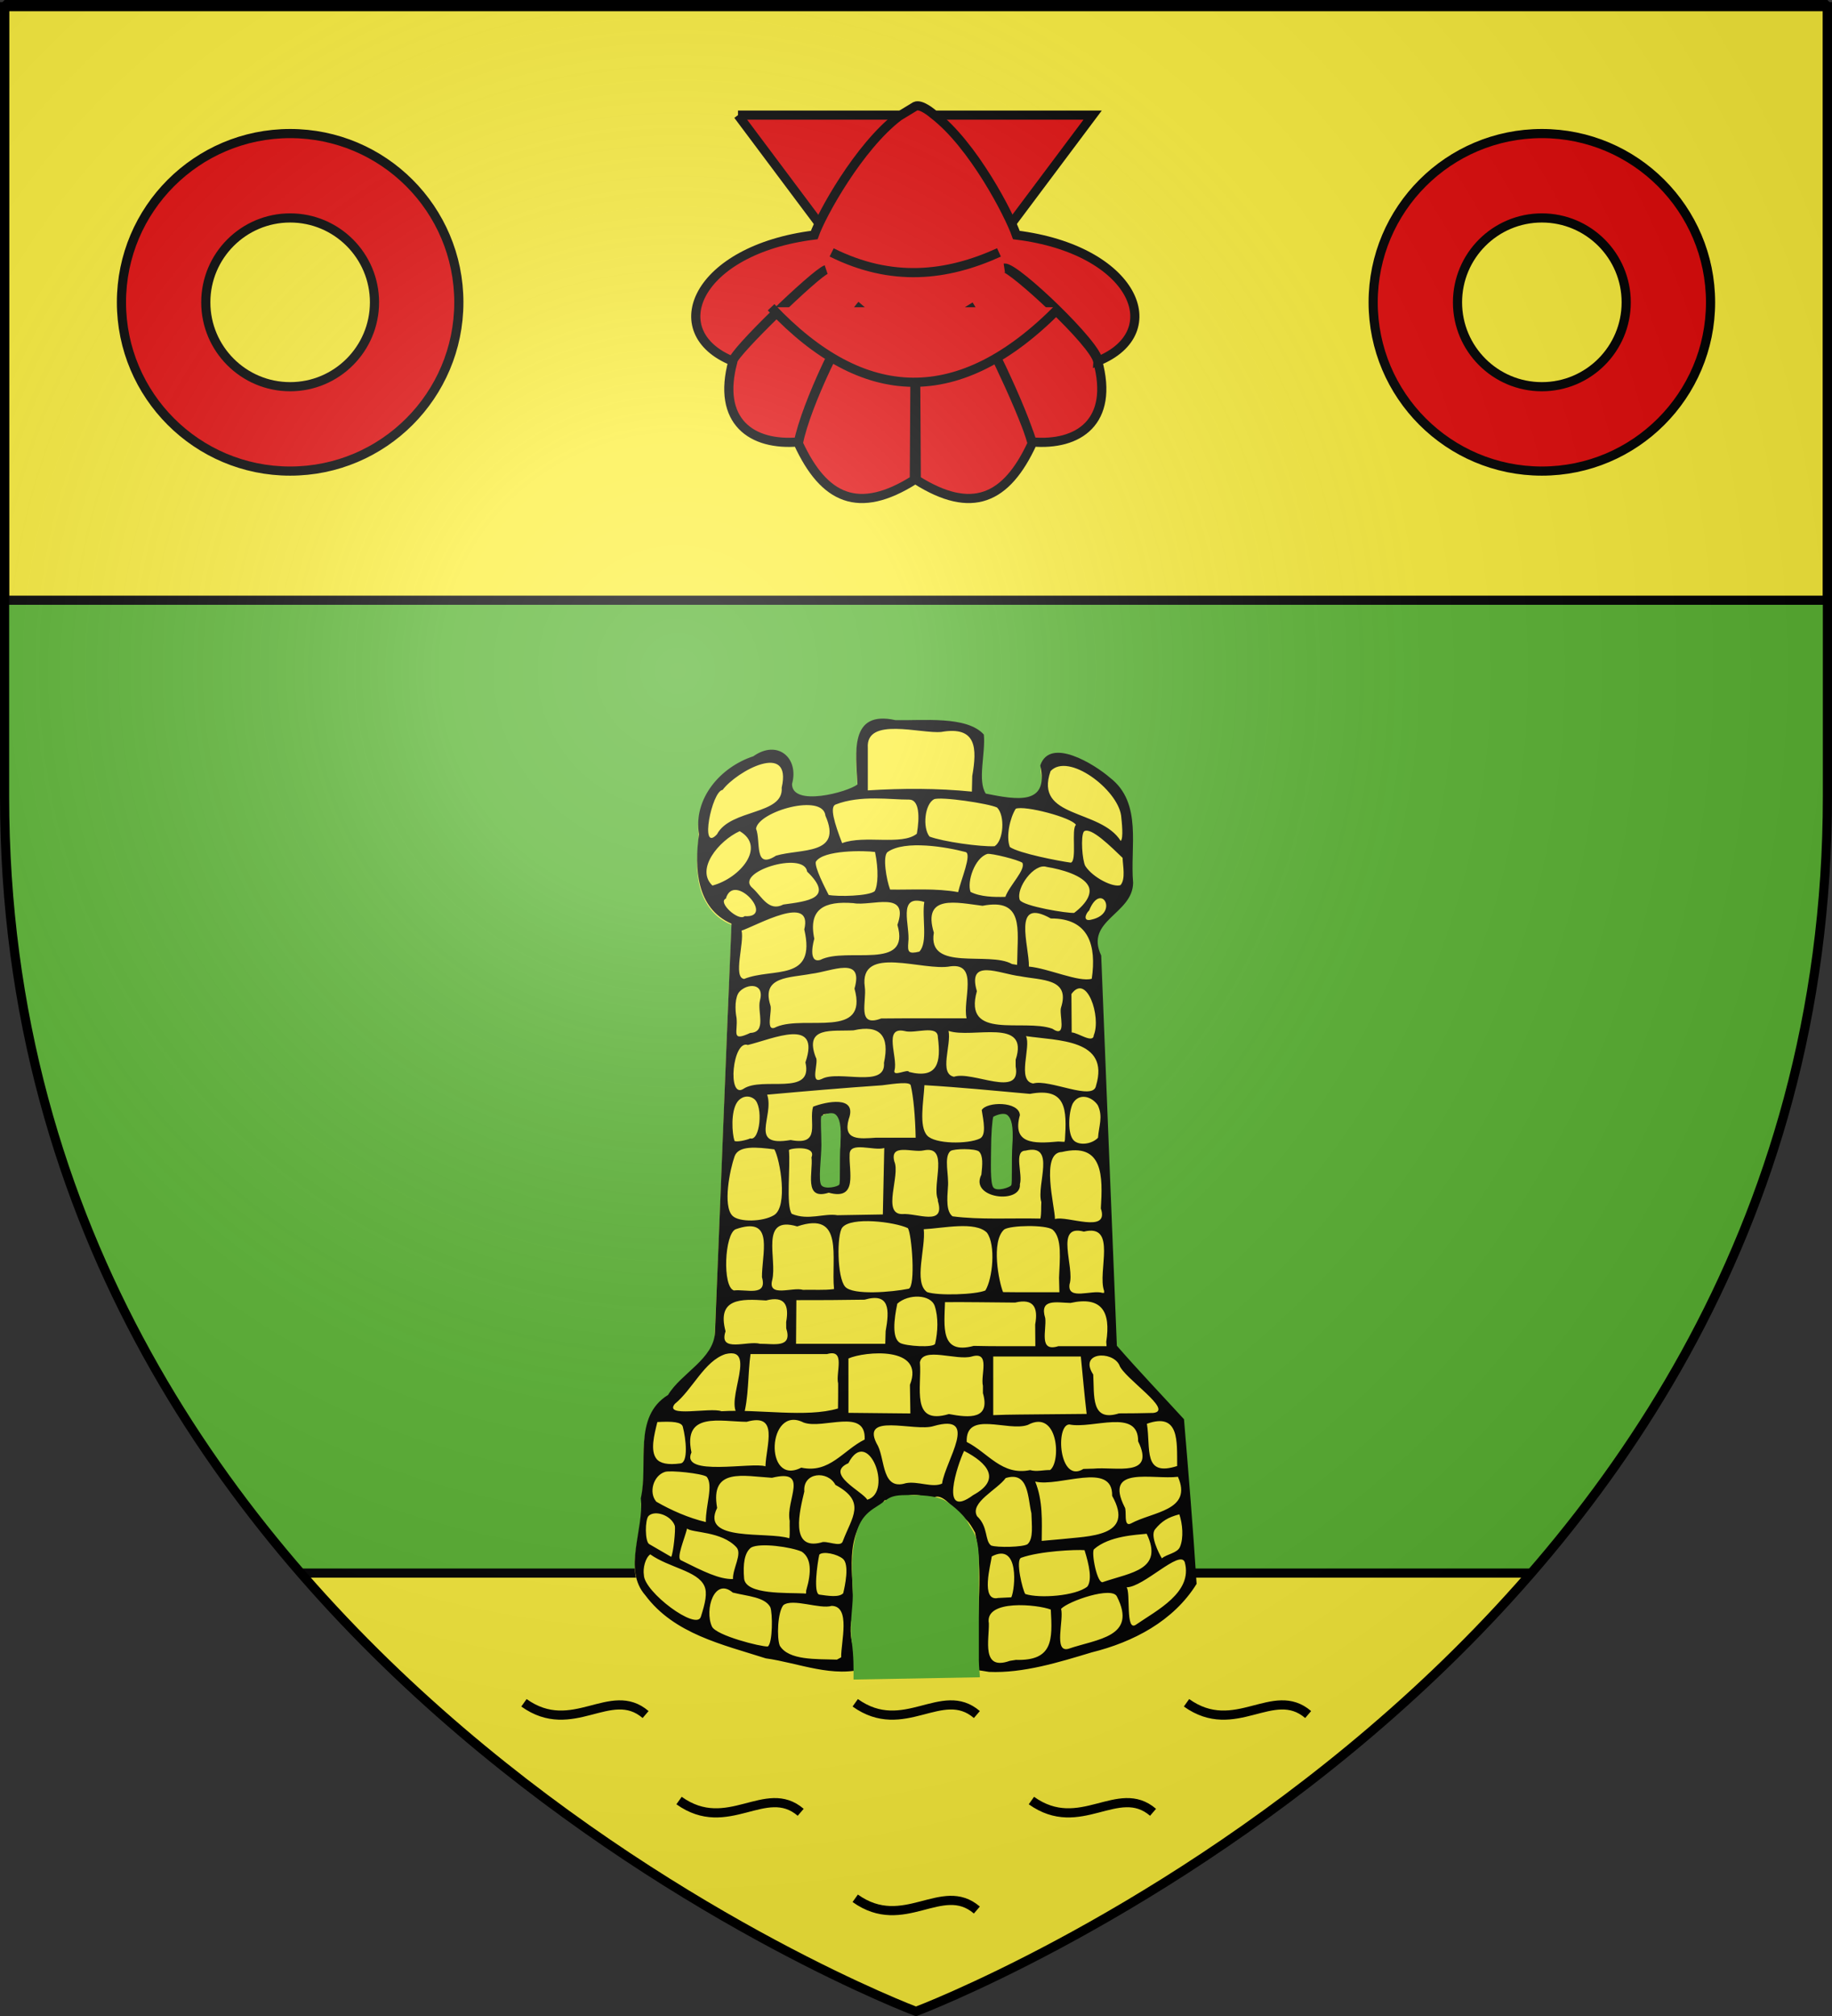
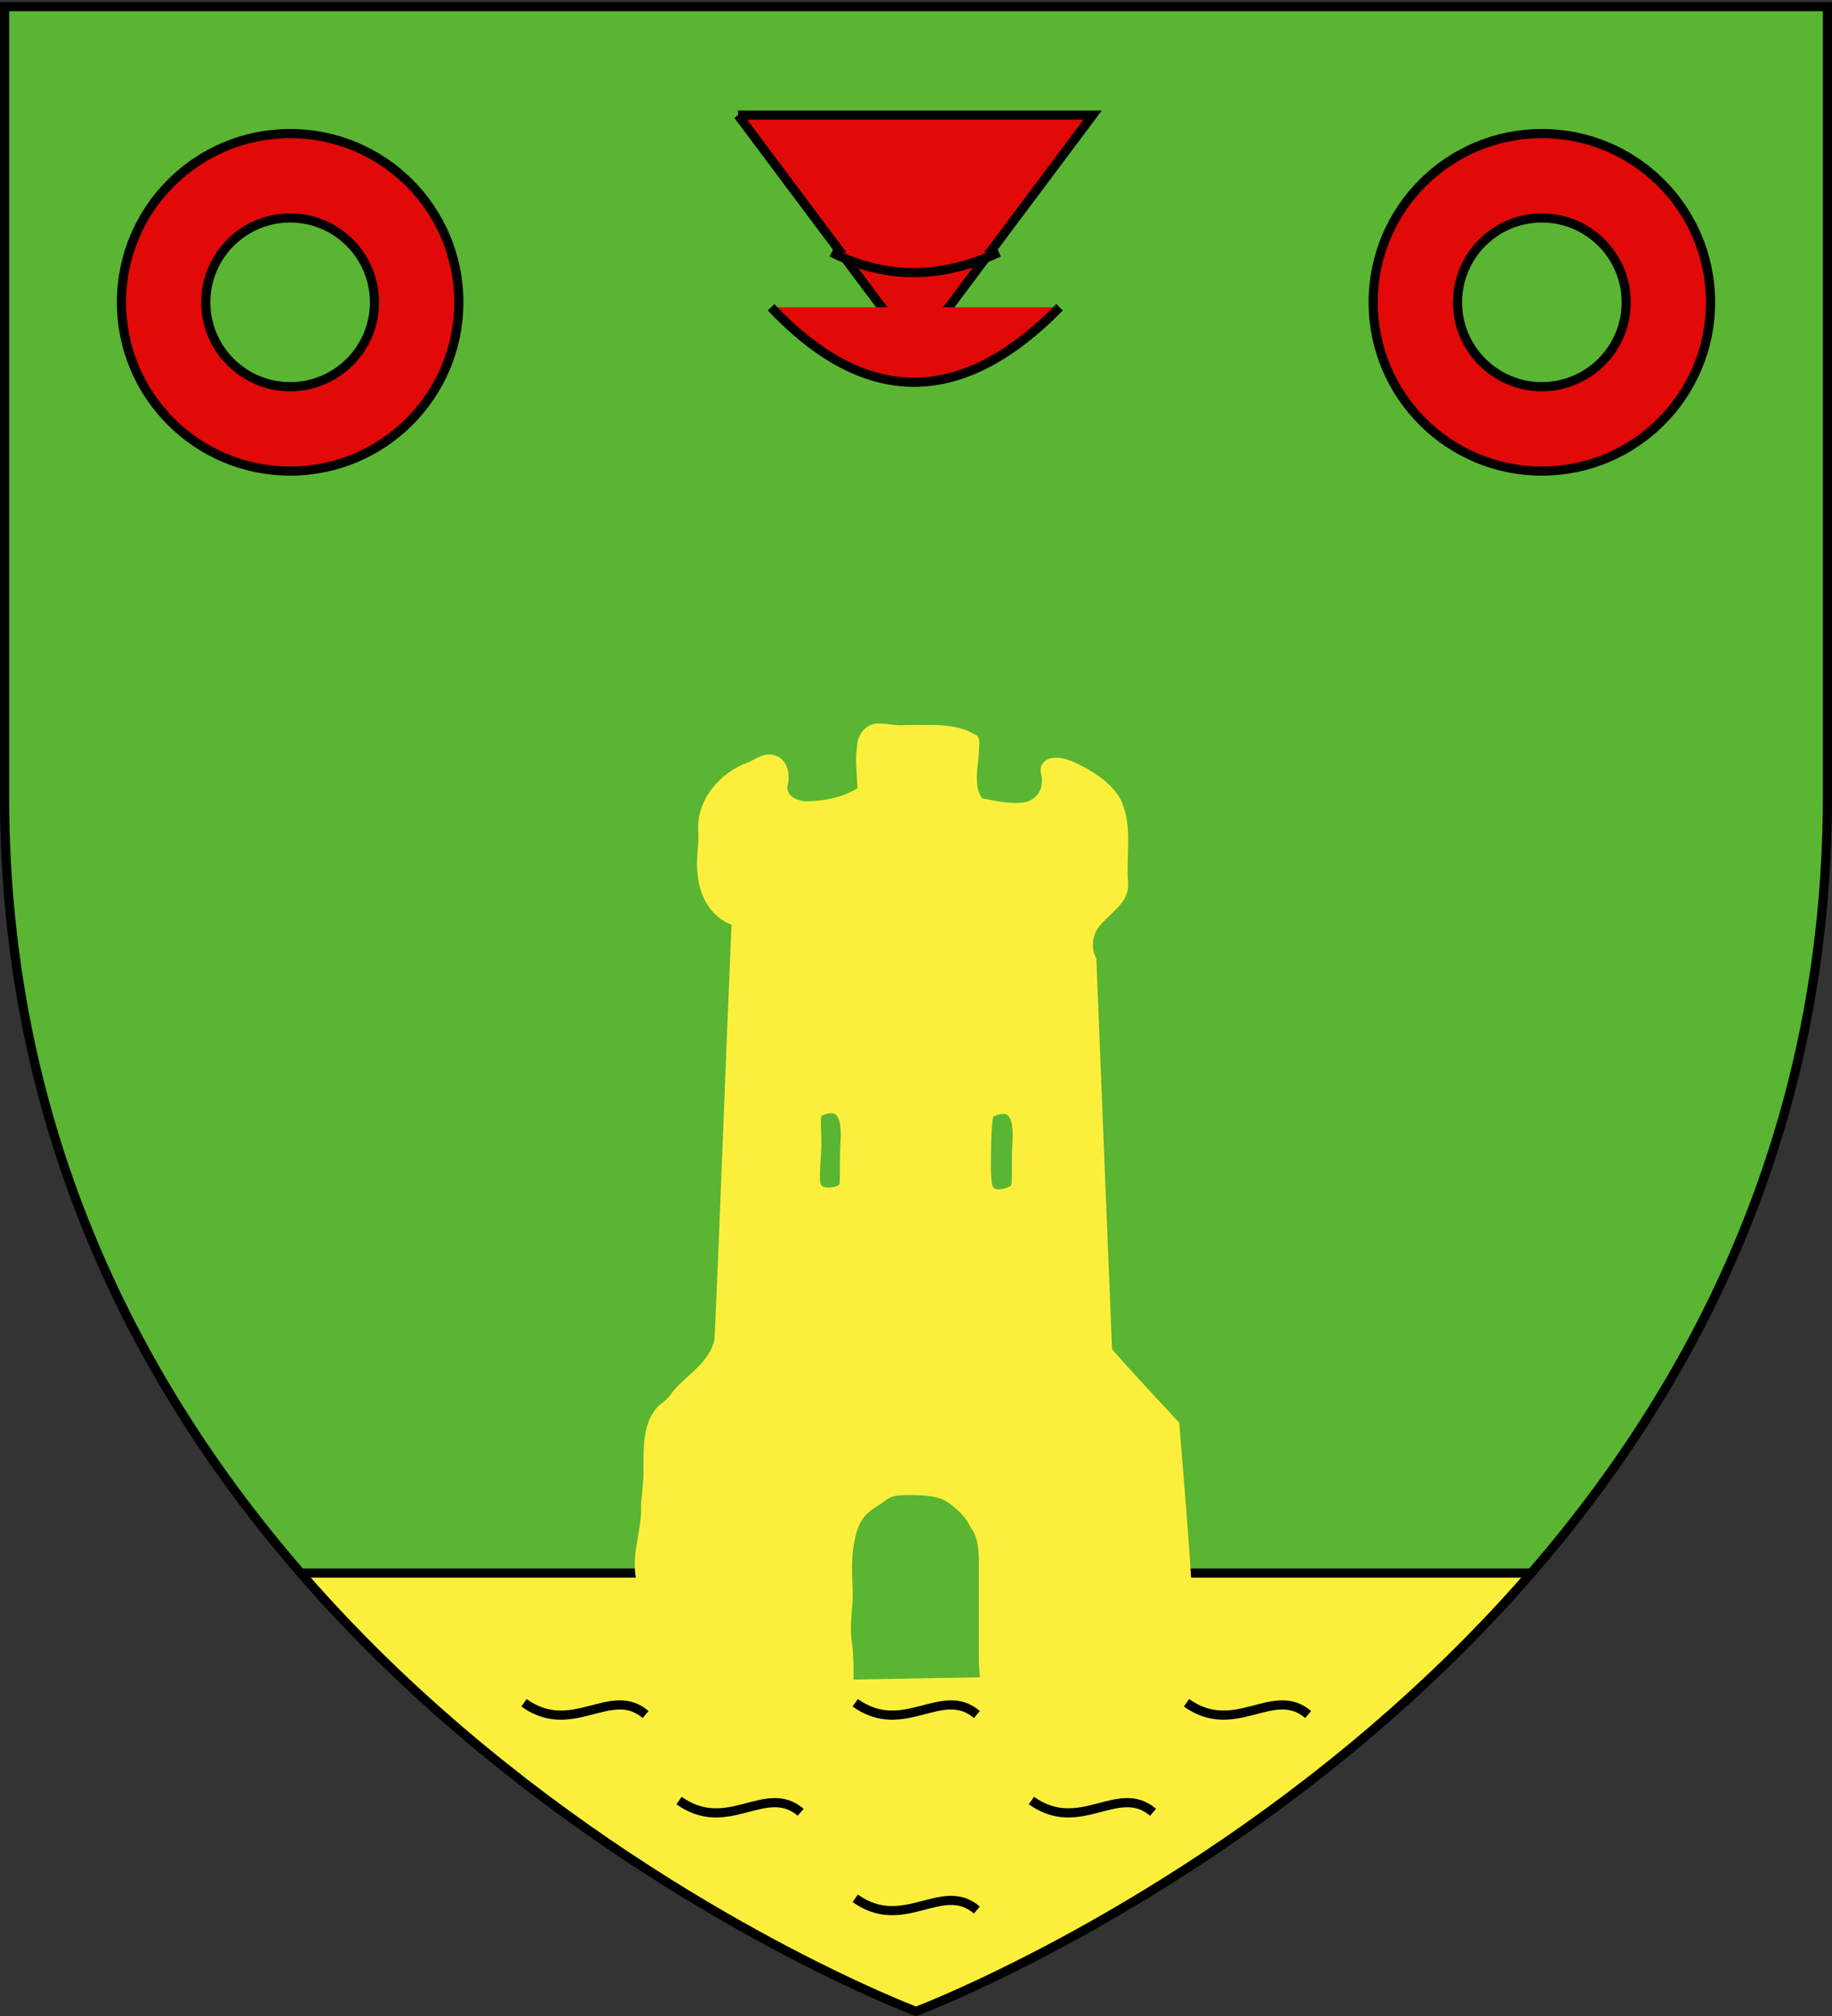
<svg xmlns="http://www.w3.org/2000/svg" xmlns:xlink="http://www.w3.org/1999/xlink" width="600" height="660" version="1.0">
  <rect width="100%" height="100%" fill="#333333" stroke="none" />
  <desc>Flag of Canton of Valais (Wallis)</desc>
  <defs>
    <radialGradient xlink:href="#b" id="e" cx="221.445" cy="226.331" r="300" fx="221.445" fy="226.331" gradientTransform="matrix(1.353 0 0 1.349 -77.63 -85.747)" gradientUnits="userSpaceOnUse" />
    <linearGradient id="b">
      <stop offset="0" style="stop-color:white;stop-opacity:.314" />
      <stop offset=".19" style="stop-color:white;stop-opacity:.251" />
      <stop offset=".6" style="stop-color:#6b6b6b;stop-opacity:.125" />
      <stop offset="1" style="stop-color:black;stop-opacity:.125" />
    </linearGradient>
  </defs>
  <g style="display:inline">
    <path d="M300 658.5s298.5-112.32 298.5-397.772V2.176H1.5v258.552C1.5 546.18 300 658.5 300 658.5" style="fill:#5ab532;fill-opacity:1;fill-rule:evenodd;stroke:none;stroke-width:1px;stroke-linecap:butt;stroke-linejoin:miter;stroke-opacity:1;display:inline" />
-     <path d="M1.5 1.5h597v195H1.5z" style="opacity:1;fill:#fcef3c;fill-opacity:1;fill-rule:nonzero;stroke:#000;stroke-width:3;stroke-linecap:round;stroke-linejoin:bevel;stroke-miterlimit:4;stroke-dasharray:none;stroke-dashoffset:0;stroke-opacity:1" />
    <path d="M98.531 515C185.674 615.465 300 658.5 300 658.5S414.325 615.465 501.469 515z" style="fill:#fcef3c;fill-opacity:1;fill-rule:evenodd;stroke:none;stroke-width:1px;stroke-linecap:butt;stroke-linejoin:miter;stroke-opacity:1;display:inline" />
    <path id="c" d="M171.6 557.465c15.956 11.388 28.375-5.993 39.842 3.844" style="fill:none;fill-rule:evenodd;stroke:#000;stroke-width:3;stroke-linecap:butt;stroke-linejoin:miter;stroke-miterlimit:4;stroke-dasharray:none;stroke-opacity:1" />
    <use xlink:href="#c" width="600" height="660" transform="translate(50.794 32)" />
    <use xlink:href="#c" width="600" height="660" transform="translate(108.494)" />
    <use xlink:href="#c" width="600" height="660" transform="translate(166.194 32)" />
    <use xlink:href="#c" width="600" height="660" transform="translate(108.494 64)" />
    <use xlink:href="#c" width="600" height="660" transform="translate(216.994)" />
    <path d="M98.5 513.5h403v3h-403z" style="fill:#000;fill-opacity:1;stroke:none;stroke-width:3;stroke-miterlimit:4;stroke-dasharray:none;stroke-opacity:1" />
  </g>
  <g style="display:inline">
    <g style="display:inline">
      <path d="M378.564 281.297c-7.174-.55-12.657 5.563-13.256 12.311-1.463 8.624-.244 17.397.112 26.063-8.436 5.433-18.837 7.445-28.808 7.81-5.415.248-12.957-1.976-12.987-8.508 2.122-6.763.473-16.293-7.202-18.725-7.052-2.346-12.649 3.364-18.994 5.304-15.637 6.896-28.514 23.046-26.514 40.88.088 8.235-1.699 16.683-.406 25.024 1 12.488 7.935 24.9 20.054 29.374-3.609 81.98-6.395 164.007-10.083 245.977-2.574 13.914-16.183 21.11-24.645 31.15-2.157 3.29-4.682 5.924-7.945 8.124-10.231 9.474-9.589 24.778-9.716 37.654.282 7.079-.828 14.095-1.425 21.044 1.12 16.457-7.7 33.21-1.508 49.222 9.158 16.755 26.746 26.784 44.184 33.038 13.209 4.457 26.451 9.337 40.268 11.566 16.123 3.497 33.214 9.057 49.621 3.899 24.598.59 49.465-1.854 73.822 2.34 24.782.516 48.303-8.494 71.757-15.158 19.478-6.574 38.085-18.368 49.172-36.112-2.087-32.311-4.745-64.581-7.427-96.847-13.353-14.528-26.966-28.828-39.927-43.708-3.189-77.353-6.215-154.712-9.318-232.067-3.753-6.832-2.24-15.609 3.354-20.977 6.14-6.938 16.14-12.914 15.53-23.497-1.522-17.297 3.513-36.266-5.605-52.103-6.371-9.446-16.647-15.574-26.805-20.279-5.698-2.366-14.476-4.73-18.568 1.26-2.5 3.147.441 7.308-.406 11.029.099 6.875-6.17 12-12.76 11.974-7.701.573-15.248-1.286-22.778-2.634-5.327-8.545-1.91-19.297-1.71-28.718-.032-3.324 1.375-7.817-2.679-9.318-12.198-7.126-27.034-5.327-40.601-5.513-5.418.596-10.488-.761-15.8-.88" style="fill:#fcef3c;fill-opacity:1;stroke:none;stroke-width:7;stroke-miterlimit:4;stroke-dasharray:none;stroke-opacity:1" transform="translate(79.492 81.874)scale(.551)" />
-       <path d="m433.634 312.481-.217 9.273c-20.537-2.053-41.264-2.012-61.858-.73v-25.189c-1.361-18.8 31.595-8.314 43.657-9.536 21.094-3.66 21.306 9.696 18.418 26.182m-151.742 34.64c-10.462 11.38-3.086-25.69 3.352-26.378 8.43-11.193 41.473-29.16 35.12-1.342 1.293 16.377-30.413 12.464-38.472 27.72m240.22-11.138c.41 3.727 1.514 13.649-.238 15.061-12.135-19.252-51.61-13.116-41.702-41.462 10.535-11.31 39.787 10.822 41.94 26.4m-165.821 16.39c-4.674-12.137-7.45-21.561-3.907-22.942 14.918-5.812 32.584-2.836 43.691-2.94 6.164-.057 6.353 10.37 4.624 20.28-8.817 7.208-31.284.585-44.408 5.602m92.116-21.149c4.85 4.901 3.835 19.619-1.466 22.975-8.055.46-30.694-2.669-38.716-5.733-4.212-5.299-2.896-19.197 2.682-22.178 4.185-1.69 32.616 2.539 37.5 4.936m-131.404 28.592c-13.39 8.653-8.876-8.682-11.89-16.028 1.422-10.355 39.903-21.252 41.257-7.695 10.383 23.575-14.691 19.386-29.367 23.723M495.26 341.51c-2.893 2.54.746 21.334-3.031 22.45-7.115-.96-30.863-5.533-36.26-9.312-2.4-6.312.111-17.35 3.508-22.722 5.342-2.12 33.392 5.235 35.783 9.584m-216.069 36.06c-10.225-9.72 3.797-26.66 16.206-32.315 15.874 9.188.386 27.86-16.206 32.315m243.787-16.475c.175 4.638 1.9 12.675-1.226 16.209-4.114 1.618-16.378-4.309-20.931-11.373-1.77-3.237-2.902-17.666-.792-20.536 4.028-3.043 16.567 9.62 22.948 15.7m-93.333-3.446c3.949 1.05-2.737 16.508-4.4 23.824-13.352-2.398-26.948-1.317-40.437-1.516-2.155-5.605-4.655-20.094-1.448-22.35 10.27-7.222 35.13-2.922 46.285.042m-54.01 23.286c-3.682 2.939-21.714 3.285-27.34 2.224-2.245-4.406-8.358-16.17-7.659-19.682 4.221-7.168 29.119-6.735 35.208-5.856 2.222 10.718 1.734 19.937-.208 23.314m77.669 3.35c-6.594.187-14.823.04-20.686-2.94-2.26-6.117 2.525-20.307 10.01-22.575 2.52-.445 18.324 3.462 20.802 5.277 2.083 4.161-7.692 13.456-10.126 20.238m-131.98 4.558c-8.615 4.466-12.781-4.735-18.058-9.59-12.204-9.513 30.474-22.652 32.222-9.966 16.615 16.022.126 17.572-14.164 19.556m172.894 4.952c-3.473.444-30.424-3.933-32.352-7.707-2.458-7.101 8.688-22.078 15.924-19.607 9.085 1.464 21.75 5.05 24.927 11.433 2.096 4.21-.79 10.016-8.5 15.88M298.3 395.748c-3.416 3.378-16.27-8.226-11.126-10.42 4.748-16.434 29.82 11.748 11.126 10.42m206.336 2.014c-5.551 1.564-3.65-3.555-1.53-5.382 7.035-17.584 18.02 1.741 1.53 5.382m-102.457 19.06c-6.49 1.578-7.057.22-6.56-5.515 1.247-9.943-6.86-28.794 9.514-24.013-1.539 9.242 2.309 24.074-2.954 29.528m-58.866 4.916c-7.813 2.299-3.741-12.191-3.556-12.53-3.758-17.824 6.013-22.556 23.259-21.191 10.74 2.004 33.49-8.001 26.13 12.922 8.143 27.694-29.938 12.823-45.833 20.8m117.063.036-.098 2.928-3.014-.507c-13.625-7.781-50.465 4.818-46.462-18.65-7.032-23.206 13.948-17.755 28.929-15.96 24.82-4.845 20.778 14.324 20.645 32.189m-162.349 11.277c-6.784-.838.245-21.58-1.517-28.717 8.987-2.944 42.518-22.323 37.285-.68 7.344 31.548-18.76 22.482-35.768 29.397m206.644-.114c-7.727 2.225-25.824-6.188-37.37-7.231.27-12.296-10.362-41.692 13.01-28.584 22.867-.158 27.208 16.306 24.36 35.815m-101.368 23.497c-7.93.003-15.86.023-23.79.104-14.813 5.638-8.47-10.367-9.753-18.728-3.554-25.567 34.881-9.033 50.973-12.264 16.911-2.044 7.027 20.067 9.523 30.888zm-85.941 5.044c-7.301 4.205-2.322-9.578-3.781-12.96-5.334-17.19 11.613-16.048 24.376-18.526 12.28-1.456 31.386-10.942 25.679 8.795 8.484 30.237-29.208 15.642-46.274 22.691m169.07-11.526c-1.421 3.835 3.92 18.81-5.22 12.67-17.115-6.17-53.127 7.172-44.834-22.293-5.85-19.946 13.38-10.34 25.679-8.897 12.728 2.506 29.91 1.16 24.376 18.52m-184.735 15.166c-11.704 5.44-7.3-.486-8.167-8.892-1.01-5.066-.987-12.578 1.724-15.584 4.432-4.912 15.204-5.598 12.147 5.41-1.572 6.6 4.197 18.649-5.704 19.066m204.187 1.31c-.321 5.324-9.416-1.54-13.15-1.591l-.16-22.837c9.16-12.675 17.76 13.63 13.31 24.427m-109.838 21.876c-.6-2.089-9.947 3.347-8.606-1.076 2.063-7.74-6.94-26.112 6.002-23.231 6.046 1.777 19.907-4.056 19.75 3.76 1.93 14.64.056 24.892-17.146 20.547m-51.856 4.15c-7.561 3.618-1.428-10.317-3.601-12.854-7.035-18.548 9.717-15.336 22.448-16.02 15.875-3.599 21.62 3.371 18.112 19.303 1.302 15.402-26.874 4.121-36.959 9.571m115.235-11.414v3.995c3.616 19.295-25.702 2.417-36.666 6.115-9.082-1.792-1.448-18.872-3.226-27.241 14.106 4.789 48.316-8.239 39.892 17.131m-161.869 17.35c-9.689 6.058-6.377-29.405 2.691-26.102 15.006-3.666 43.468-16.767 34.22 10.337 4.812 20.6-25.591 8.049-36.911 15.765m209.63-1.894c-1.563 9.352-27.804-4.14-37.348-1.336-9.964-1.602-1.029-22.029-4.291-28.147 18.818 2.808 50.041 1.65 41.639 29.483m-181.503 32.249c-25.471 4.393-9.553-14.017-13.958-26.937 22.219-2.022 46.094-4.055 68.356-5.578 7.998-1.063 16.44-2.226 16.984.035 1.58 6.559 2.692 18.674 2.927 31.11h-23.695c-9.557.627-19.754 1.856-16.072-11.088 5.275-14.409-13.912-10.196-21.212-7.331-2.718 9.08 5.151 23.394-13.33 19.789m163.031-.019-.283 1.116-3.669-.189c-14.595 1.355-27.596 1.515-22.816-15.71-.501-8.33-19.803-8.073-22.687-2.992 1.023 6.37 2.9 15.018-1.148 16.938-7.154 3.394-26.67 3.311-31.3-1.817-4.958-5.494-2.165-19.759-1.615-29.907 20.939 1.23 41.824 3.298 62.716 5.164 21.767-4.087 21.97 9.332 20.802 27.397m-187.05-.942c-2.31 1.117-8.483 2.363-9.361 1.454-1.424-4.13-2.37-17.386 1.679-23.106 2.127-3.005 6.37-4.49 9.989-1.775 5.576 4.183 3.482 25.243-2.306 23.427m206.599-19.688c3.232 6.865.564 12.416.11 19.296-3.604 3.806-10.91 4.747-14.207 1.792-4.132-3.704-3.306-16.932-.82-22.103 3.786-6.6 11.463-4.164 14.917 1.015m-154.27 44.626c-3.256.39-6.538.472-9.81.674.52-13.092-.767-27.881.863-39.93 3.072-.465 6.736-.645 8 1.161 4.699 6.72.159 29.451.947 38.095m101.83-17.763v17.153c-14.586 11.944-10.17-21.88-9.865-32.603 3.027-15.368 15.696 5.536 9.866 15.45m-42.663 29.058.02.964c4.69 15.323-12.52 7.017-21.254 7.768-12.155-.007-.908-23.028-4.616-31.234-2.863-11.06 10.817-5.137 17.324-6.577 15.6-3.348 4.887 20.223 8.526 29.079m-59.67 9.406c-7.876-1.332-17.354 3.327-27.131-.818-3.571-4.806-.727-27.935-1.698-37.76-.328-1.157 16.512-3.324 13.407 4.2 1.112 8.38-4.996 25.862 10.247 21.001 17.575 4.833 11.878-12.77 12.423-22.602-.208-8.23 14.354-2.011 20.58-3.946q-.422 19.739-.836 39.477zm121.191-7.786c-.207 3.252.095 6.582-.543 9.794-16.92-.405-36.135.807-52.241-1.353-3.774-2.895-3.232-10.126-2.737-17.31.76-6.925-2.657-17.936 1.533-21.503 2.313-1.452 14.37-1.54 16.863.243 2.655 2.492 2.118 8.107 1.49 13.81-7.25 14.318 23.963 17.711 22.9 5.642 1.811-5.867-3.876-19.783 3.296-19.896 18.6-4.506 6.339 20.28 9.44 30.573m-158.892 7.751c-6.582 4.012-20.704 4.295-24.656.406-5.949-5.853-1.568-27.51 1.214-35.339 2.342-6.592 13.084-5.485 23.646-4.16 3.323 5.725 8.321 33.897-.204 39.093m194.262-3.97c5.252 15.366-20.258 4-27.271 6.284.009-7.292-8.799-39.485 4.103-39.842 24.8-5.865 24.323 14.618 23.168 33.558m-158.59 47.888c-6.108.813-12.306.272-18.447.457-6.238-1.83-21.183 4.832-18.273-5.922 3.046-12.368-7.759-38.516 14.83-31.756 28.206-9.564 20.028 18.704 21.89 37.221m-42.784-9.536-.025 1.145-.028 1.315c3.423 11.801-9.407 7.001-16.664 7.893-6.951-2.06-5.594-33.65 1.05-36.372 21.765-7.58 16.425 11.005 15.667 26.019m86.681-26.667c2.322 3.48 4.722 34.611.483 36.01-9.95 2.001-33.16 4.003-37.766-1.2-4.846-5.474-5.01-31.103-1.674-35.196 5.322-6.529 30.982-3.359 38.957.386m89.849 29.548.214 8.552c-11.163-.026-22.326.07-33.487-.09-2.43-5.93-7.336-30.027.675-37.207 3.677-2.51 24.61-2.926 28.767.076 5.84 5.09 4.218 17.589 3.83 28.669m26.802 7.742-.008 1.17h-1.012c-6.258-1.958-20.969 4.719-19.54-5.09 3.282-10.109-9.262-36.107 8.525-31.302 20.073-4.97 7.887 23.89 12.035 35.222m-70.577-.256c-5.763 2.49-28.157 3.235-34.666.949-8.12-5.734-.728-25.995-1.964-37.334 11.475-.57 30.594-4.897 37.548 2.043 5.377 7.247 3.402 27.333-.918 34.342m-59.287 24.203-.223 7.473h-53.037l.198-25.928c13.52.024 27.04-.042 40.558-.272 15.005-4.372 14.814 6.077 12.504 18.727m-59.12-5.465.028 3.728c3.878 12.075-7.407 9.102-15.588 9.21-7.303-2.038-24.837 5.613-20.472-7.414-5.284-19.75 9.215-19.335 24.092-18.325 10.964-2.852 13.829 2.552 11.94 12.801m88.312-9.457c2.2 6.645 1.873 15.261.23 22.296-.615 2.64-17.61 1.489-20.883-.433-4.852-2.85-3.595-13.767-1.607-23.308 6.63-5.969 19.922-5.62 22.26 1.445m101.935 21.224.099 1.3.1 1.311h-28.686c-11.874 3.66-6.909-9.393-7.768-16.665-3.72-11.898 6.883-9.194 14.986-9.038 18.546-4.139 24.096 5.168 21.269 23.092m-42.242-10.294.098 12.905c-12.202-.04-24.407.121-36.607-.196-20.12 5.451-17.49-11.684-17.097-25.983 13.888-.085 27.777.152 41.665.256 10.944-2.612 13.842 2.808 11.94 13.018M353.914 673.4c-.009 4.96.027 9.92-.093 14.88-19.004 5.583-46.845.27-69.236 1.628-6.59-2.463-34.388 3.988-27.759-4.368 10.605-8.575 17.515-25.439 30.11-29.587 21.36-5.217-4.819 34.66 10.507 37.317 3.42-10.687 2.78-26.18 4.401-37.335h45.491c11.265-3.25 4.994 11.035 6.579 17.465m187.328 17.509c-6.782.21-13.568.24-20.352.273-16.923 5.333-14.61-10.582-15.355-23.078-8.742-13.391 11.238-14.316 15.487-5.712 2.449 7.685 32.804 27.136 20.22 28.517M396.587 674.21l.263 17.015c-12.271-.143-24.543-.258-36.814-.37v-32.289c9.421-4.222 45.788-7.648 36.551 15.644m80.253 17.512c-10.244.174-20.501.055-30.738.504v-34.851h52.065c1.163 11.373 2.101 22.773 3.47 34.123zm-36.86-16.882v4.308c4.48 15.6-7.741 14.772-20.235 12.432-22.974 6.883-15.973-16.134-17.228-30.733 1.773-9.439 21.77-.857 30.884-3.472 11.265-3.25 4.994 11.036 6.579 17.465m-193.521 21.486c9.145-.506 14.38-.033 15.125 2.786 1.917 7.254 3.341 21.141-1.342 21.79-7.685 1.066-12.214-.075-14.298-2.71-3.807-4.814-1.404-14.14.515-21.866m308.973 26.127c-20.525 6.597-15.582-10.268-17.993-25.096 19.544-7.004 17.82 10.737 17.993 25.096m-244.729.192c-7.558-2.722-50.806 6.402-43.975-8.283-5.198-24.327 17.173-18.287 32.806-18.177 19.446-5.513 11.601 13.768 11.17 26.46m21.286.772c-22.346 11.494-20.182-37.78 1.418-26.794 11.606 4.26 37.197-9.044 36.276 10.087-12.852 6.35-20.85 20.362-37.694 16.707m173.752.598-3.113.084-2.922.086c-14.484 9.003-16.812-26.247-8.372-26.423 13.732 2.856 41.12-9.85 40.891 10.007 10.579 21.693-13.438 14.968-26.484 16.246m-25.853.834c-3.925-.093-8.013 1.154-11.868.024-16.767 3.464-24.898-10.233-37.688-16.723-.695-18.984 24.528-5.913 36.277-10.087 18.146-9.765 19.953 21.872 13.279 26.786m-64.204 8.059c-5.75 2.663-14.63-1.655-21.537-.246-14.018 4.407-12.348-13.245-16.492-22.02-12.069-20.745 21.873-8.23 33.082-11.935 27.543-7.893 6.923 20.501 4.947 34.2m-44.456 9.598c-2.541-4.8-25.644-15.399-11.235-21.72 11.525-22.518 26.943 17.063 11.235 21.72m62.947-2.756c-20.269 14.981-9.385-17.938-5.388-26.267 13.948 7.15 22.407 16.992 5.388 26.267m-158.889 15.996c-10.083-2.352-20.644-6.994-29.434-12.068-4.68-5.406-1.814-15.522 5.145-17.731 3.318-1.054 21.767.9 24.69 2.816 4.303 4.947-.659 17.413-.4 26.983m252.607.88c-4.7 2.303-2.136-7.91-3.722-9.822-12.487-24.822 16.752-16.104 31.713-17.938 8.855 20.153-14.919 20.644-27.99 27.76m-202.784-1.572c-.126 3.373.259 7.344-.219 10.35-12.857-4.205-53.042 2.44-42.907-18.031-4.298-24.136 15.556-18.91 32.595-17.913 22.63-5.554 8.034 13.19 10.531 25.594m161.325 10.87c-3.842.33-7.685.657-11.524 1.028.12-11.955.754-23.912-3.861-35.254 14.196 3.524 46.224-12.348 45.738 8.512 13.826 24.533-14.152 23.837-30.353 25.714m-129.814 1.374c-1.282 3.718-9.855-.867-12.79.61-18.946 4.906-12.674-19.148-10.02-30.307-.993-11.439 13.882-12.703 18.5-3.916 18.581 10.047 9.833 18.953 4.31 33.613m109.88 1.598c-2.657 1.8-18.076 2.117-21.67.788-3.853-2.818-1.627-11.171-8.338-17.397-4.548-8.08 12.088-15.797 17.002-22.666 13.85-4.338 13.074 11.895 15.295 20.913.144 6.924 1.373 14.975-2.29 18.362M256.814 757.9c.609 2.32-.916 16.39-2.114 18.537l-13.106-7.604c-2.549-1.48-2.56-14.494-.332-16.739 3.858-3.678 13.409-.3 15.552 5.806M557.1 770.5c-1.598 3.766-7.77 4.224-10.745 6.816-1.694-2.779-7.214-13.45-4.034-17.286 3.994-4.817 7.516-7.04 14.39-8.879 1.898 5.567 2.684 13.938.389 19.349m-263.672.198c3.652 3.946-2.267 12.614-2.018 18.917-8.2.182-17.4-4.439-30.986-11.2-2.748-1.367 2.022-12.204 3.71-18.811 3.056 2.673 20.404 1.489 29.294 11.094m218.022 20.655c-3.463 1.988-7.3-17.827-5.416-19.488 8.99-7.924 25.151-8.5 31.28-9.153 10.21 21.41-9.164 22.937-25.864 28.641m-176.486 4.935c-.266.721.399 2.498-1.04 1.89-10.588-.525-34.727.847-35.888-8.757-.753-8.79.175-15.471 4.147-18.524 5.431-3.004 23.948-.286 30.095 2.438 5.79 3.887 5.846 12.203 2.686 22.953m167.116-2.23c-6.926 5.647-28.594 7.212-36.947 4.428-1.538-2.199-5.972-20.251-2.386-21.526 11.16-3.968 32.42-4.93 37.623-4.499 2.812 8.933 4.57 17.563 1.71 21.597m-159.363-18.942c2.276-2.234 10.727-.33 14.032 2.474 3.981 3.38 1.245 16.078.174 20.465-2.498 2.644-9.043 1.53-14.135.815-3.726-.523-1.252-18.44-.07-23.754m114.137 25.356-7.838.393c-10.686 2.322-4.31-20.191-3.775-24.69 16.567-8.716 13.942 19.357 11.613 24.297m-184.544 11.57c-2.61 8.504-33.725-14.763-33.845-24.806-.678-3.98.813-10.15 3.77-12.283 11.202 7.93 28.077 9.795 32.143 18.737 1.904 4.189.62 9.95-2.068 18.353m258.598 4.715c-6.357 4.367-3.008-19.24-5.553-22.232 10.218-.064 31.69-22.682 34.58-14.96 4.986 18.037-16.784 28.699-29.027 37.192M313.6 806.33c1.379 3.372 1.49 21.122-1.465 23.344-4.145.245-30.726-6.51-33.22-11.838-4.589-10.095 1.5-29.434 12.388-20.176 8.938 2.202 19.066 2.65 22.297 8.67m177.103 24.755c-8.837 2.278-2.512-17.136-4.27-23.761 4.403-4.657 30.363-13.593 33.2-7.309 12.254 24.106-11.75 25.155-28.93 31.07m-70.763-4.009c1.602 10.094-2.943 7.705-10.57 7.832.028-26.745-.207-53.49-.38-80.235-2.644-11.956 2.016-20.328 12.91-7.902.099 26.768-1.326 53.539-1.96 80.305m-15.371-26.798.175 25.42c3.648 11.063-5.29 9.625-13.199 9.209l-.226-82.865c-2.786-11.051 2.8-13.752 13.01-11.842-.027 20.026.108 40.053.24 60.078m-17.662-12.363.308 45.678c-15.568 8.959-9.492-16.538-10.423-26.834 3.344-20.57-7.795-47.885 4.795-64.02 11.863.638 1.743 33.132 5.32 45.176m-14.841 18.275.202 24.771c-7.735 14.553-13.718-9.889-9.58-19.508 1.6-19.978-6.357-43.936 8.691-60.27.347 18.334.536 36.67.687 55.007m65.036 27.008c.38 4.018-1.253 3.644-5.213 2.496-13.838 1.765-4.649-25.434-7.662-42.16 2.932-10.355-4.146-59.657 11.084-31.53 5.178 23.284.77 47.517 1.791 71.194m-81.387 2.915-2.521 1.377c-12.421-.371-28.664.446-33.948-8.25-1.909-4.77-1.305-19.95 2.119-24.13 5.558-4.24 21.712 2.597 28.727.447 11.438.248 5.46 21.492 5.623 30.556m124.597-28.351c1.025 17.927 1.417 30.52-20.706 29.882l-3.669.577c-17.03 6.093-12.193-12.455-12.44-22.238-2.649-14.594 29.351-11.205 36.815-8.221m-36.715 37.023c20.286.886 41.605-5.739 61.034-11.597 24.675-6.094 48.632-18.576 62.353-40.702-2.068-32.628-4.76-65.238-7.496-97.821-12.881-14.081-27.006-28.845-39.906-43.667-3.172-77.277-6.209-154.56-9.3-231.84-9.957-21.017 18.739-24.502 18.974-43.235-1.961-21.092 5.759-47.369-13.715-62.398-9.27-8.071-35.74-24.473-41.482-7.304 5.294 23.98-14.149 20.348-32.374 16.728-5.115-7.596-.03-24.242-1.176-35.116-10.216-11.273-36.266-8.15-52.588-8.556-27.53-6.053-23.447 19.626-22.529 38.202-5.62 4.585-38.94 13.53-38.884-.282 4.298-15.41-8.59-26.652-23.01-16.431-19.412 6.326-35.778 24.965-32.312 46.329-2.796 20.199-1.615 43.972 19.341 53.162-3.445 80.901-6.477 161.821-9.808 242.727-.745 15.931-20.094 24.242-27.914 37.255-21.06 12.987-11.524 40.64-16.19 61.388 2.025 18.788-10.87 42.298 2.697 57.648 17.11 22.957 45.835 29.23 71.569 37.456 19.613 2.711 40.333 12.003 59.848 5.74 24.292.685 48.992-1.947 72.868 2.314" style="fill:#000;fill-opacity:1;stroke:none;stroke-opacity:1" transform="translate(79.492 81.874)scale(.551)" />
      <g style="fill:#5ab532;fill-opacity:1">
        <path d="M256.435 593.068c0-7.168.202-13.178-1.102-22.953-1.303-9.776.652-19.551.652-26.72s-1.303-19.551.652-30.63 4.562-16.944 13.034-22.158 7.168-7.169 19.55-7.169 16.945 1.304 20.204 2.607c3.258 1.303 12.382 8.472 14.989 13.686 2.607 5.213 6.517 7.169 6.517 23.461v58.653c0 2.607.652 9.872.652 9.872zM237.334 258.231c2.668-1.334 6.67-2.668 8.672-.667 2 2.002 3.335 6.004 2.668 16.676s0 23.345-.667 24.68c-.667 1.333-8.689 3.118-10.69.45s.017-16.459.017-23.796-.667-16.008 0-17.343" style="fill:#5ab532;fill-opacity:1;fill-rule:evenodd;stroke:none;stroke-width:1px;stroke-linecap:butt;stroke-linejoin:miter;stroke-opacity:1" transform="translate(138.243 223.071)scale(.551)" />
        <path d="M339.549 258.639c2.668-1.335 6.67-2.669 8.67-.668 2.002 2.002 3.336 6.004 2.669 16.676s0 23.345-.667 24.68c-.667 1.333-8.689 4.019-10.69 1.35-2-2.667-1.334-16.008-1.334-23.345s.685-17.36 1.352-18.693" style="fill:#5ab532;fill-opacity:1;fill-rule:evenodd;stroke:none;stroke-width:1px;stroke-linecap:butt;stroke-linejoin:miter;stroke-opacity:1;display:inline" transform="translate(138.243 223.071)scale(.551)" />
      </g>
    </g>
    <g style="fill:#e20909;fill-opacity:1;stroke:#000;stroke-width:3.529;stroke-miterlimit:4;stroke-dasharray:none;stroke-opacity:1">
      <path d="m210.616 124.75 68.307 91.255 68.336-91.255H210.616z" style="fill:#e20909;fill-opacity:1;fill-rule:evenodd;stroke:#000;stroke-width:3.529;stroke-linecap:butt;stroke-linejoin:miter;stroke-miterlimit:4;stroke-dasharray:none;stroke-opacity:1" transform="matrix(.85 0 0 .85 62.678 -68.351)" />
-       <path d="M272.563 125.219c-15.366 11.694-29.83 37.842-32.563 45.719-45.389 5.631-59.01 37.373-31.437 48.562.653-3.537 32.284-34.076 35.978-35.224-4.404 1.629-36.045 32.033-35.885 35.286-6.33 23.265 7.295 32.616 25.281 31.063 2.902-14.41 17.519-45.172 24.41-52.795-6.737 8.182-21.648 38.577-24.472 53.357 9.937 21.524 23.263 27.56 44.688 14.032l.375-61.99.375 61.99c21.424 13.529 34.72 7.492 44.656-14.031-3.592-13.246-18.418-43.748-24.441-53.358 4.754 7.79 19.223 36.778 24.41 52.795 17.986 1.553 31.612-7.798 25.28-31.062-1.023-6.998-33.297-36.4-35.915-35.906 4.198-.46 36.344 30.2 36.01 35.843 27.572-11.189 13.95-42.931-31.438-48.562-2.734-7.877-16.64-34.859-32.007-46.553 0 0-4.642-4.098-6.93-3.041z" style="fill:#e20909;fill-opacity:1;fill-rule:evenodd;stroke:#000;stroke-width:3.529;stroke-linecap:butt;stroke-linejoin:miter;stroke-miterlimit:4;stroke-dasharray:none;stroke-opacity:1" transform="matrix(.85 0 0 .85 62.678 -68.351)" />
      <path d="M246.705 177.634c23.134 11.518 44.287 9.172 64.465 0M223.364 198.752c35.567 37.691 72.616 39.346 111.147 0" style="fill:#e20909;fill-opacity:1;fill-rule:evenodd;stroke:#000;stroke-width:3.529;stroke-linecap:butt;stroke-linejoin:miter;stroke-miterlimit:4;stroke-dasharray:none;stroke-opacity:1" transform="matrix(.85 0 0 .85 62.678 -68.351)" />
    </g>
    <path id="d" d="M95.025 43.725c-30.498 0-55.25 24.752-55.25 55.25s24.752 55.25 55.25 55.25 55.25-24.752 55.25-55.25-24.752-55.25-55.25-55.25zm0 27.625c15.249 0 27.625 12.376 27.625 27.625S110.274 126.6 95.025 126.6 67.4 114.224 67.4 98.975 79.776 71.35 95.025 71.35z" style="display:inline;fill:#e20909;fill-opacity:1;stroke:#000;stroke-width:3;stroke-miterlimit:4;stroke-dasharray:none;stroke-opacity:1" />
    <use xlink:href="#d" width="600" height="660" style="display:inline" transform="translate(409.95)" />
  </g>
  <g style="display:inline">
-     <path d="M300 658.5s298.5-112.32 298.5-397.772V2.176H1.5v258.552C1.5 546.18 300 658.5 300 658.5" style="opacity:1;fill:url(#e);fill-opacity:1;fill-rule:evenodd;stroke:none;stroke-width:1px;stroke-linecap:butt;stroke-linejoin:miter;stroke-opacity:1" />
-   </g>
+     </g>
  <g style="display:inline">
    <path d="M300 658.5S1.5 546.18 1.5 260.728V2.176h597v258.552C598.5 546.18 300 658.5 300 658.5z" style="opacity:1;fill:none;fill-opacity:1;fill-rule:evenodd;stroke:#000;stroke-width:3;stroke-linecap:butt;stroke-linejoin:miter;stroke-miterlimit:4;stroke-dasharray:none;stroke-opacity:1" />
  </g>
</svg>